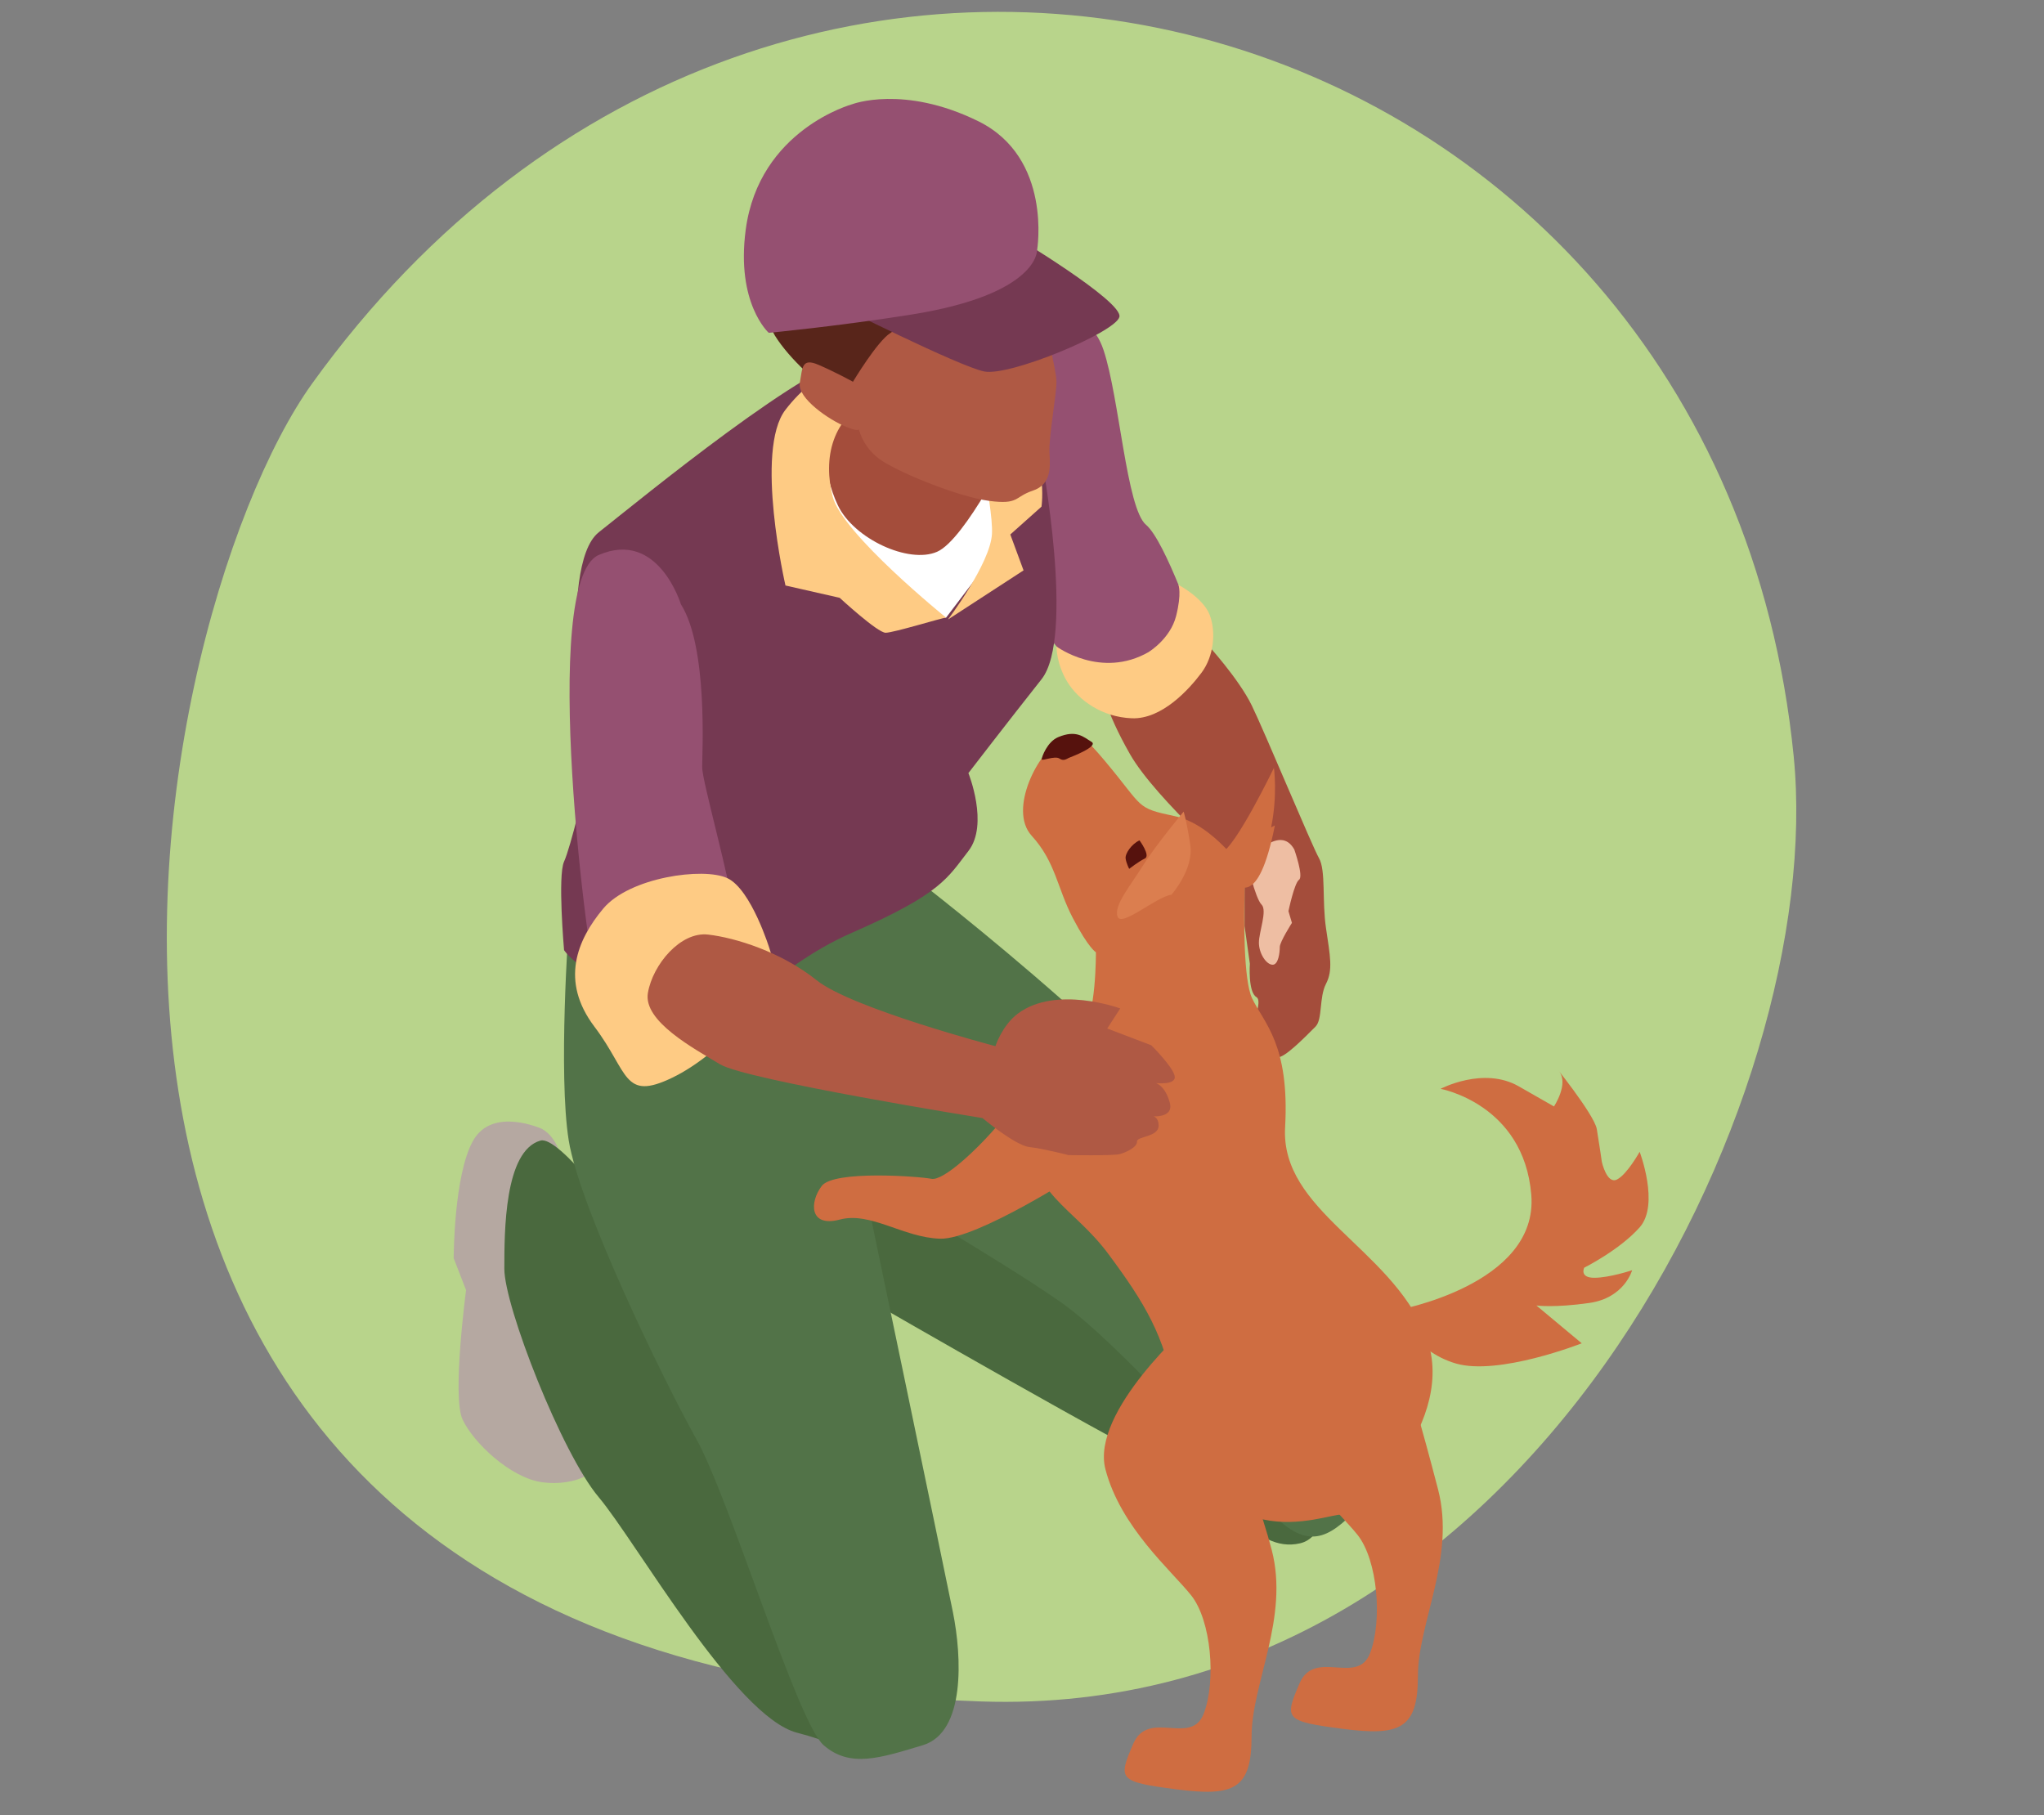
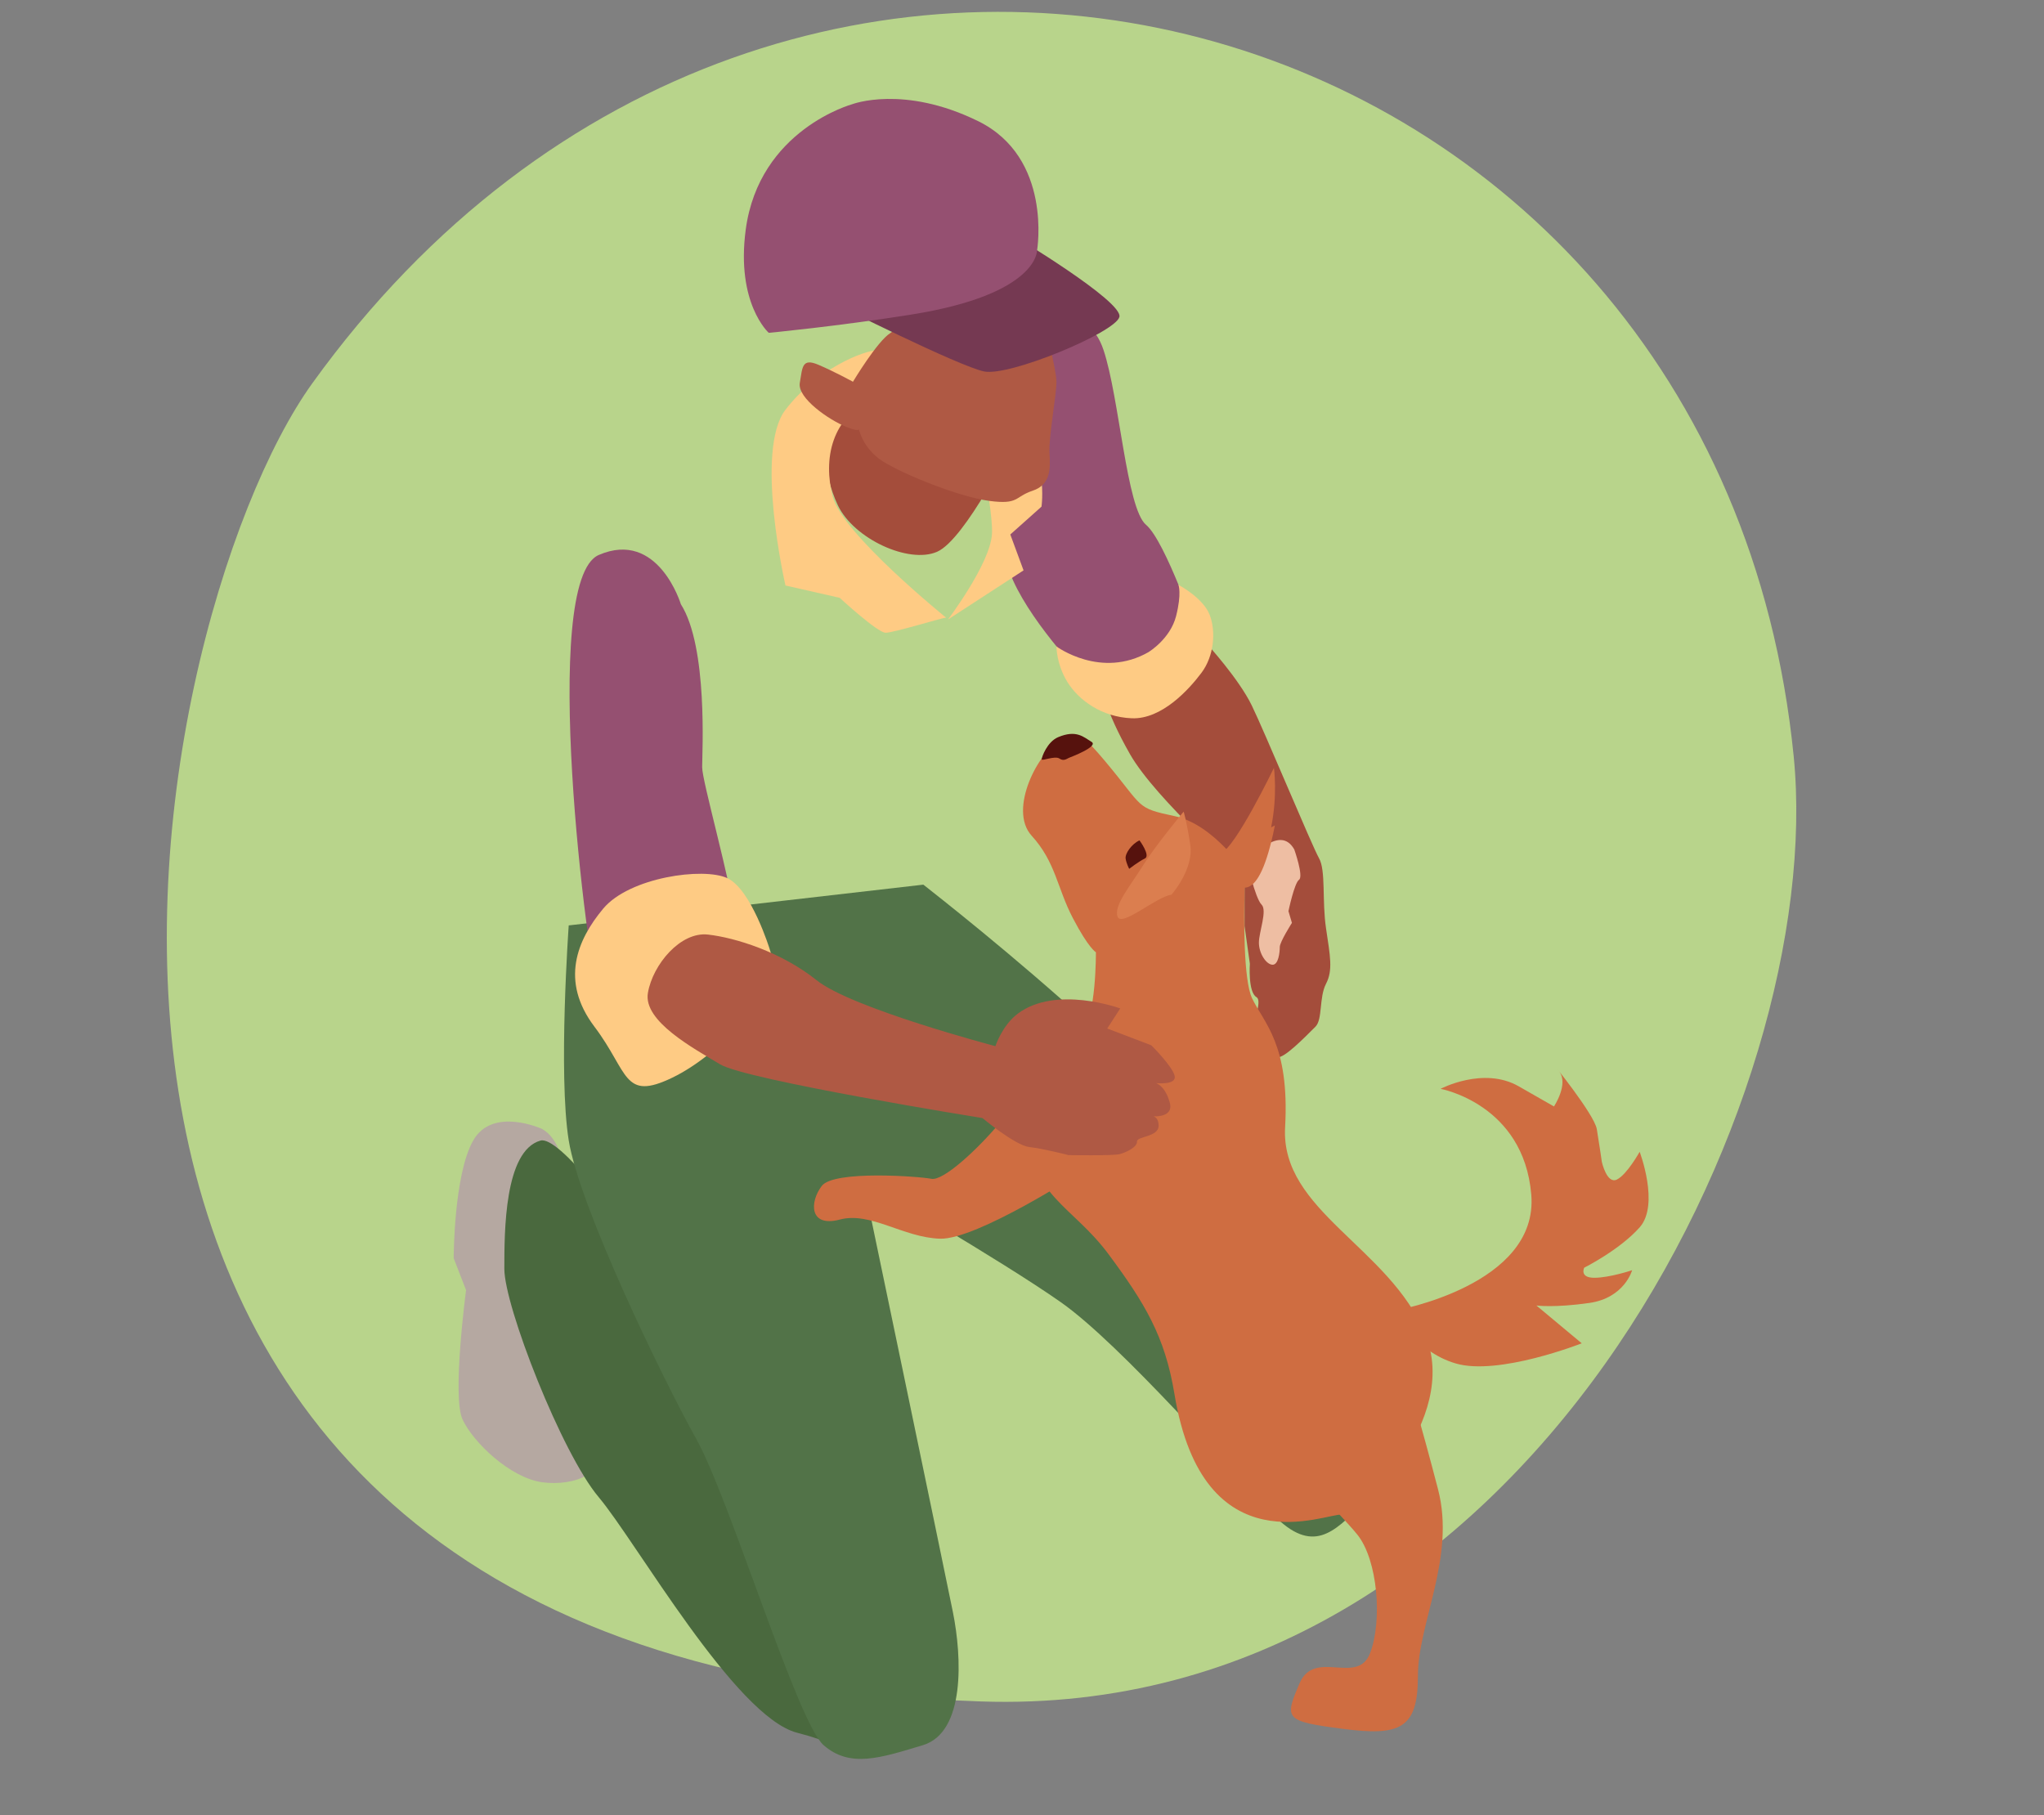
<svg xmlns="http://www.w3.org/2000/svg" id="Layer_2" data-name="Layer 2" viewBox="0 0 500 444">
  <rect x="0" y="0" width="500" height="444" fill="#808080" stroke="none" />
  <defs>
    <style>      .cls-1 {        fill: #b8d48b;      }      .cls-2 {        fill: #af5944;      }      .cls-3 {        fill: #4a693e;      }      .cls-4 {        fill: #a44d3b;      }      .cls-5 {        fill: #58251a;      }      .cls-6 {        fill: #fecb84;      }      .cls-7 {        fill: #fff;      }      .cls-8 {        fill: #cf6d41;      }      .cls-9 {        fill: #527348;      }      .cls-10 {        fill: #955071;      }      .cls-11 {        fill: #56120d;      }      .cls-12 {        fill: #db7e4f;      }      .cls-13 {        fill: #eebea3;      }      .cls-14 {        fill: #b5a8a1;      }      .cls-15 {        fill: #753952;      }    </style>
  </defs>
  <path class="cls-1" d="M438.77,185.01c8.32,83.6-65.13,235.79-198.87,231.21C-19.74,407.32,33.88,152.78,76.4,93.76,191.66-66.26,420.17-1.83,438.77,185.01Z" />
  <g>
-     <path class="cls-3" d="M322.34,345.92s6.93,29.02-4.33,31.62c-11.26,2.6-18.19-12.56-29.45-17.33-11.26-4.76-75.09-41.62-75.09-41.62,0,0-18.73-25.95-9.37-34.18,9.37-8.23,24.26-6.06,39.42,0,15.16,6.06,78.83,61.5,78.83,61.5Z" />
+     <path class="cls-3" d="M322.34,345.92c-11.26,2.6-18.19-12.56-29.45-17.33-11.26-4.76-75.09-41.62-75.09-41.62,0,0-18.73-25.95-9.37-34.18,9.37-8.23,24.26-6.06,39.42,0,15.16,6.06,78.83,61.5,78.83,61.5Z" />
    <path class="cls-14" d="M132.63,276.18s-12.13-5.58-16.89,2.84c-4.76,8.42-4.76,28.78-4.76,28.78l3.03,7.8s-3.46,25.99-.87,31.62c2.6,5.63,11.69,14.31,19.49,15.38,7.8,1.08,17.33-2.39,12.56-10.19-4.76-7.8-10.4-22.09-8.23-37.68,2.17-15.59,3.58-33.98-4.33-38.55Z" />
    <path class="cls-3" d="M195,358.91c-4.33-3.9-53.98-82.4-62.8-79.89-8.83,2.51-8.83,22.28-8.83,31.38s13.98,45.05,23.1,55.87c9.12,10.83,33.37,53.71,48.53,57.61,15.16,3.9,14.29,8.23,24.26,3.9,9.96-4.33,9.96-30.32,9.96-40.28s-34.22-28.59-34.22-28.59Z" />
    <g>
      <path class="cls-4" d="M295.35,157.65s7.65,8.37,10.83,14.87c3.18,6.5,14.73,34.36,16.46,37.39,1.73,3.03.72,10.4,1.73,17.18,1.01,6.79,1.73,10.25,0,13.57-1.73,3.32-.81,8.71-2.57,10.48-2.84,2.84-7.69,7.77-9.28,7.48-1.59-.29-8.51-2.06-8.51-2.06,0,0,5.46-11.42,3.35-12.63-2.11-1.22-1.62-8.17-1.62-8.17l-1.3-9.24v-11.98s-21.66-18.91-28.01-30.03c-6.35-11.12-6.93-16.6-6.93-16.6,0,0,23-13.56,25.84-10.25Z" />
      <path class="cls-10" d="M254.78,77.81s11.26-3.9,15.16,7.8c3.9,11.69,5.63,38.77,10.4,42.77,4.76,4.01,12.56,26.96,12.56,26.96,0,0-1.73,9.88-10.83,13.1-9.1,3.22-15.59-.92-16.03-1.59-.43-.68-12.99-13.36-18.19-24.78-5.2-11.42-13.86-57.76,6.93-64.26Z" />
      <path class="cls-6" d="M281.05,159.45s5.22-3.17,6.64-8.73c1.42-5.57.58-7.65.58-7.65,0,0,6.06,3.18,7.65,7.37,1.59,4.19,1.01,10.11-2.02,14.15-3.03,4.04-9.67,11.41-17.04,11.12-7.36-.29-12.99-4.42-15.74-8.85-2.74-4.43-2.69-8.72-2.69-8.72,0,0,10.91,8.09,22.62,1.33Z" />
    </g>
    <path class="cls-9" d="M225.87,216.41c5.93,4.72,74.15,57.68,90.41,91.39,16.58,34.37,23.82,53.28,16.89,60.21s-12.1,12.29-21.66,2.6c-9.55-9.69-37.25-41.68-51.98-52.03-14.73-10.35-48.37-29.77-48.37-29.77,0,0,19.78,94.79,21.95,105.62,2.17,10.83,3.1,29.33-7.36,32.49-10.46,3.15-17.81,5.63-24.28,0-6.47-5.63-22.93-60.21-31.16-74.93-8.23-14.73-28.59-56.81-31.19-73.02-2.6-16.21,0-52.59,0-52.59l86.74-9.97Z" />
-     <path class="cls-15" d="M254.78,112.02s8.23,43.75,0,54.14c-8.23,10.4-17.89,22.96-17.89,22.96,0,0,5.06,12.56,0,19.06-5.06,6.5-6.53,10.39-28.32,19.92-21.79,9.53-25.69,23.39-45.61,17.76-19.92-5.63-24.98-13.43-24.98-13.43,0,0-1.59-18.19,0-21.66,1.59-3.47,5.49-19.49,5.49-21.66s-7.41-50.68,3.01-58.91c10.42-8.23,52-42.45,64.13-43.31,12.13-.87,38.12-2.6,44.18,25.12Z" />
-     <path class="cls-7" d="M243.08,105.96s4.33,18.54,0,29.8l-11.65,15.33s-12.45-1.26-19.28-5.71c-18.45-12.03-18.38-33.78-14.3-39.41,4.08-5.63,38.18-22.2,45.23,0Z" />
    <path class="cls-4" d="M247.85,108.13s-11.69,23.82-18.62,26.85c-6.93,3.03-20.36-3.18-24.26-11.34-3.9-8.15-3.49-17.68-3.49-17.68l5.65-13.43,40.71,15.59Z" />
    <path class="cls-6" d="M250.38,139.53l-3.24-8.78,7.63-6.81s1.95-13.21-6.93-20.79c-8.88-7.58-10.76-5.62-10.76-5.62,0,0,6,25.87,5.57,33.12-.43,7.25-10.76,20.9-10.76,20.9l18.49-12.02Z" />
    <path class="cls-6" d="M231.43,151.09c-.87,0-12.81,3.7-14.79,3.7s-11.24-8.55-11.24-8.55l-13.26-3.01s-7.62-33.08,0-42.99c7.62-9.91,19.11-14.63,23.01-14.63s9.75,7.2-1.08,11.7c-10.83,4.5-12.73,15.11-10.37,24.2,2.36,9.1,27.74,29.59,27.74,29.59Z" />
-     <path class="cls-5" d="M246.33,71.74l4.76-16.03s.43-14.73-15.16-18.84c-15.59-4.11-35.73-1.73-43.53,8.23-7.8,9.96-6.28,31.4-2.82,37.03,3.46,5.63,11.51,12.93,13.21,12.58,1.7-.34,11.35,1.29,13.25,1.62,1.9.33,30.28-24.6,30.28-24.6Z" />
    <path class="cls-2" d="M251.09,55.72s3.03,21.44,3.68,22.09c.65.65,3.63,12.56,3.66,15.59.02,3.03-1.93,13.64-1.71,17.33.22,3.68.43,7.8-4.11,9.31-4.55,1.52-3.29,3.46-10.63,2.49-7.34-.98-20.77-6.39-25.97-9.64-5.2-3.25-6.06-8.45-6.06-8.45,0,0,1.29,1.69-2.91,0-4.21-1.69-12.05-7.06-11.39-10.79.66-3.73.45-6.17,4.56-4.41,4.11,1.76,8.44,4.15,8.44,4.15,0,0,5.98-9.97,9.16-11.92,3.19-1.95,11.88-14.08,13.71-16.46,1.82-2.38,19.58-9.31,19.58-9.31Z" />
    <g>
      <path class="cls-15" d="M247.71,57.52s27.14,16.24,26.11,20.03c-1.03,3.79-26.87,14.58-33.07,13.32-6.2-1.26-36.51-16.51-36.51-16.51,0,0,19.84-2.91,31.69-8.18,6.67-2.97,11.78-8.67,11.78-8.67Z" />
      <path class="cls-10" d="M253.69,61.23s3.83-22.64-14.43-31.6c-18.26-8.96-30.81-4.13-30.81-4.13,0,0-22.75,6.2-26.03,30.66-2.42,18.09,5.63,25.26,5.63,25.26,0,0,16.68-1.57,34.88-4.47,31.14-4.96,30.75-15.71,30.75-15.71Z" />
    </g>
    <path class="cls-10" d="M166.56,147.83s-5.53-18.36-20.09-12.07c-14.56,6.29-2.9,99.61.34,109.76,2.95,9.24,16.14,16.29,18.45,13.4,2.31-2.89,17.64-16.42,15.33-30.82-2.31-14.41-8.83-36.96-8.83-40.43s1.44-29.39-5.2-39.85Z" />
    <path class="cls-6" d="M188.29,232.22s-4.5-14.66-10.37-17.4c-5.87-2.74-23.94-.21-30.35,7.44-6.4,7.65-10.61,17.7-2.17,28.88,8.45,11.18,6.96,18.33,19.08,12.48,12.11-5.85,27.48-22.3,23.8-31.4Z" />
    <path class="cls-13" d="M316.61,207.82s2.32,6.57,1.16,7.39c-1.16.82-2.59,7.69-2.59,7.69l.85,2.86s-2.97,4.65-2.97,5.9-.31,4.45-1.83,4.34c-1.53-.11-3.28-2.8-3.28-5.4s2.11-7.9.64-9.32c-1.47-1.42-3.9-10.83-3.06-11.16.83-.33,7.61-8.54,11.09-2.29Z" />
    <path class="cls-8" d="M264.51,286.69s-25.56,16.62-34.58,16.33c-9.02-.29-16.98-6.68-24.5-4.68-7.52,1.99-7.4-4.3-4.42-8.22,2.98-3.92,23.98-2.33,26.82-1.75,2.84.59,11.12-6.97,16.89-13.87,5.77-6.9,11.28-2.99,11.28-2.99,0,0,12.49,8.31,8.5,15.19Z" />
-     <path class="cls-8" d="M291.37,323.68s-24.66,21.57-20.96,35.75c3.7,14.18,16.03,24.66,20.96,30.82,4.93,6.16,6.16,20.96,3.08,28.97-3.08,8.01-13.56-1.23-17.26,7.4-3.7,8.63-3.7,9.25,10.48,11.09,14.18,1.85,18.49,0,18.49-12.94s9.25-28.97,4.93-45.61c-4.31-16.64-19.72-55.47-19.72-55.47Z" />
    <path class="cls-8" d="M344.38,337.85s-36.98-7.4-33.28,6.78c3.7,14.18,16.03,24.66,20.96,30.82,4.93,6.16,6.16,20.96,3.08,28.97-3.08,8.01-13.56-1.23-17.26,7.4-3.7,8.63-3.7,9.25,10.48,11.09,14.18,1.85,18.49,0,18.49-12.94s9.25-28.97,4.93-45.61c-4.31-16.64-7.4-26.5-7.4-26.5Z" />
    <path class="cls-8" d="M304.62,213.42s-7.61-11.72-17.28-13.77c-9.67-2.05-7.39-1.96-16.96-13.38-1.27-1.52-2.31-2.7-3.17-3.61-4.05-4.24-4.41-2.49-8.23-1-4.63,1.81-12.52,16.3-6.62,22.78,5.9,6.48,6.21,12.76,10.1,20.19,3.89,7.43,5.62,8.31,5.62,8.31,0,0,.09,16.21-3.41,18.81-3.5,2.6-15.81,5.76-14.07,23.47,1.74,17.7,11.71,19.67,20.55,31.57,8.83,11.9,13.81,20.06,16.13,34.16,7.09,43.14,37.33,29.04,40.99,29.58,3.66.54,29.06-22.95,20.36-44.18-8.7-21.23-35.41-30.16-34.27-50.56,1.15-20.39-5.23-25.56-8.08-31.59-2.13-4.51-2.01-19.51-1.82-26.77.07-2.44.14-4.01.14-4.01Z" />
    <path class="cls-8" d="M310.94,202.4c1.62-7.86.69-14.56.69-14.56,0,0-9.48,19.65-12.94,20.8-3.47,1.16,0,6.01,2.08,6.93,2.08.92,6.93,7.17,11.09-13.64l-.92.46Z" />
    <path class="cls-12" d="M286.54,218.89s5.55-6.24,4.62-12.25c-.92-6.01-1.62-8.09-1.62-8.09,0,0-6.93,8.32-9.94,13.17-3,4.85-7.17,9.71-6.24,12.48.92,2.77,9.48-4.85,13.18-5.32Z" />
    <path class="cls-11" d="M261.69,185.31c-.61.17-1.39,1.04-2.52.26-1.13-.78-4.35.7-4.35.17s1.34-4.27,4-5.4c4.52-1.91,6.27,0,8.18,1.13,1.91,1.13-5.31,3.83-5.31,3.83Z" />
    <path class="cls-11" d="M278.74,205.58s2.78,3.74,1.31,4.44c-1.48.7-3.83,2.52-3.83,2.52,0,0-.7-1.31-.87-2.52-.17-1.22,1.48-3.57,3.39-4.44Z" />
    <path class="cls-8" d="M341.3,320.6s35.13-6.16,33.28-28.35c-1.85-22.19-22.19-25.89-22.19-25.89,0,0,10.48-5.55,19.11-.62l8.63,4.93s3.7-5.55,1.23-8.63c-2.47-3.08,8.63,10.48,9.25,14.18.62,3.7,1.23,8.01,1.23,8.01,0,0,1.23,5.55,3.7,4.31,2.47-1.23,5.55-6.78,5.55-6.78,0,0,4.93,12.94,0,18.49-4.93,5.55-13.56,9.86-13.56,9.86,0,0-1.23,2.47,2.47,2.47s9.25-1.85,9.25-1.85c0,0-1.85,6.78-10.48,8.01-8.63,1.23-12.94.62-12.94.62l11.09,9.25s-20.34,8.01-30.82,4.93c-10.48-3.08-14.79-12.94-14.79-12.94Z" />
    <path class="cls-2" d="M243.5,255.92s-35.13-9.23-43.74-16.13c-8.61-6.9-19.9-10.42-26.59-11.17-6.69-.75-13.48,7.3-14.68,14.26-1.21,6.96,11.26,13.6,17.63,17.47,6.37,3.87,64.21,13.16,64.21,13.16,0,0,8,6.7,11.47,7.09,3.47.39,9.58,1.97,9.58,1.97,0,0,10.85.18,12.48-.23,1.63-.42,4.38-1.76,4.27-3.08-.11-1.33,5.3-1.05,5.29-3.9-.01-2.86-2.36-2.34-2.36-2.34,0,0,6.23.89,5.09-3.29-1.14-4.18-3.38-4.77-3.38-4.77,0,0,5.08.56,4.57-1.77-.51-2.33-5.72-7.49-5.72-7.49l-10.77-4.1,3.18-4.91s-15.69-5.75-25.05,1.27c-3.86,2.89-5.49,7.98-5.49,7.98Z" />
  </g>
</svg>